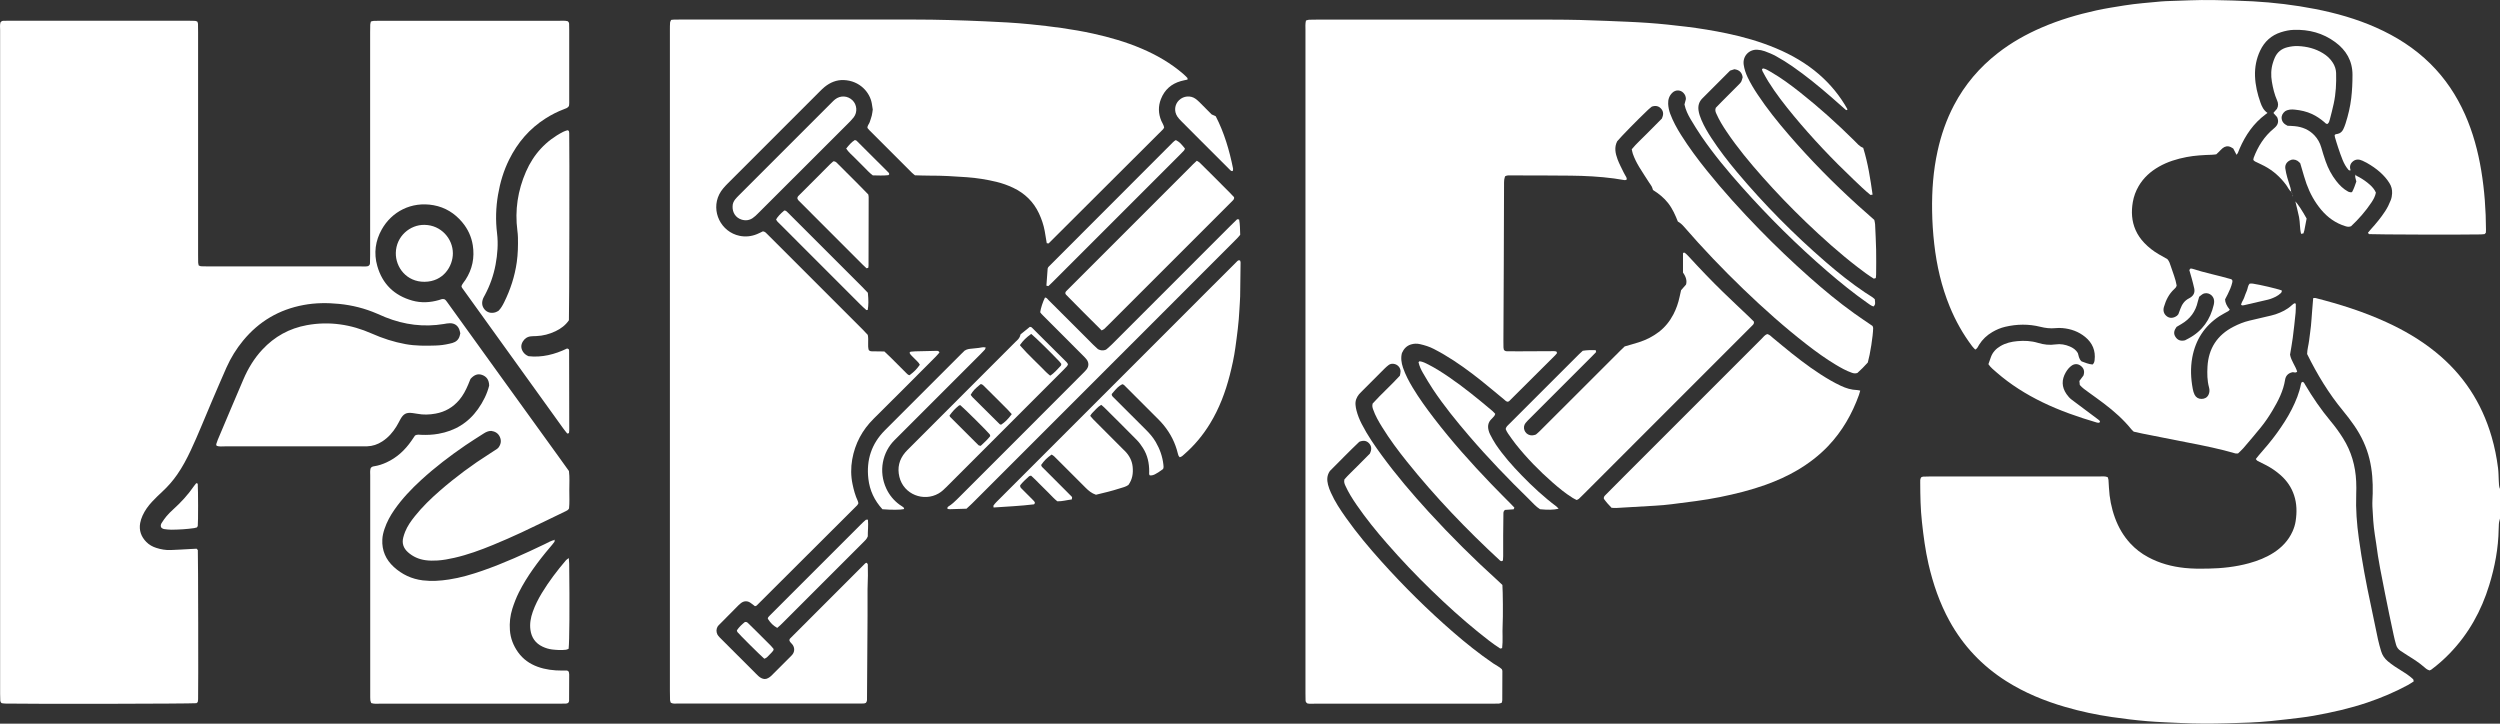
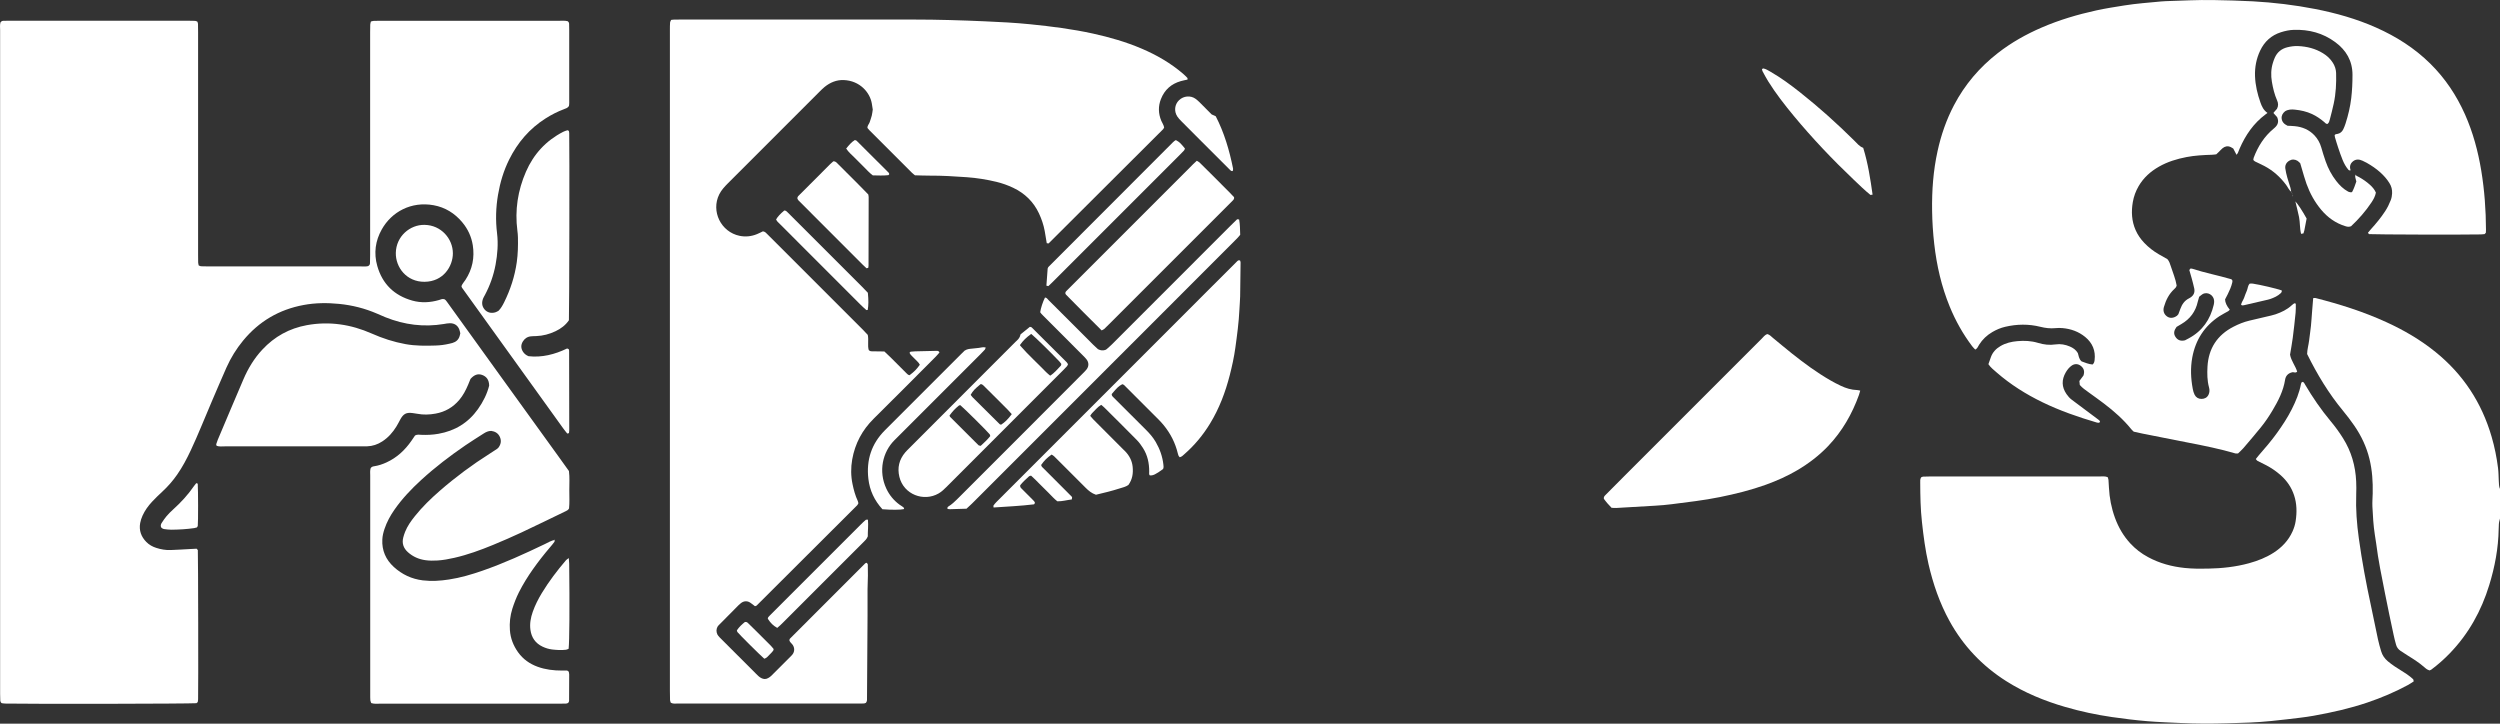
<svg xmlns="http://www.w3.org/2000/svg" id="Layer_2" data-name="Layer 2" viewBox="0 0 750.98 217.38">
  <rect x="0" y="0" width="750.98" height="217.38" fill="#333333" stroke="none" />
  <defs>
    <style> .cls-1 { fill: #fff; } </style>
  </defs>
  <g id="Layer_1-2" data-name="Layer 1">
    <g>
      <path class="cls-1" d="m750.98,155.75c-.23.73-.37,1.47-.36,2.24,0,.31-.03.62-.04.93-.09,5.76-1.15,11.37-2.84,16.86-2.37,7.73-6.2,14.63-11.84,20.47-1.72,1.78-3.57,3.42-5.56,4.9-.12.09-.28.13-.52.24-.2-.08-.5-.17-.75-.32-.26-.16-.5-.37-.73-.57-1.52-1.33-3.2-2.43-4.91-3.48-.79-.48-1.56-1-2.33-1.51-.67-.45-1.13-1.06-1.34-1.83-.27-.97-.53-1.94-.73-2.92-.88-4.16-1.78-8.31-2.59-12.48-.98-5-2.04-9.99-2.66-15.06-.1-.84-.26-1.68-.39-2.52-.45-2.83-.6-5.69-.74-8.54-.06-1.31.06-2.62.09-3.93.08-3.49-.14-6.94-.97-10.35-.89-3.66-2.47-6.99-4.59-10.06-1.05-1.52-2.18-3-3.36-4.43-4.31-5.21-7.77-10.95-10.78-17.04.02-1.38.44-2.72.6-4.09.17-1.46.4-2.91.55-4.37.14-1.38.22-2.77.33-4.16.11-1.37.22-2.75.34-4.17.25-.02.48-.1.68-.04,7.27,1.85,14.41,4.1,21.25,7.23,5.29,2.41,10.29,5.32,14.82,8.99,8.31,6.72,13.89,15.24,16.86,25.49.89,3.05,1.51,6.15,1.91,9.3.17,1.3.16,2.62.23,3.93.05.84.03,1.7.39,2.49v8.82Z" />
      <path class="cls-1" d="m166.6,162.15c-.02.22.04.49-.07.64-.41.56-.86,1.09-1.31,1.62-1.81,2.12-3.53,4.31-5.13,6.58-1.56,2.21-2.99,4.51-4.21,6.93-.8,1.6-1.44,3.25-1.98,4.95-.66,2.09-.89,4.23-.73,6.42.17,2.46,1.04,4.66,2.46,6.65,1.49,2.08,3.48,3.48,5.87,4.35,2.36.86,4.8,1.14,7.3,1.14.54,0,1.08,0,1.59,0,.16.11.28.2.46.33.04.26.13.56.13.86,0,2.63-.01,5.26-.03,7.89,0,.15-.07.3-.13.44-.03.07-.1.11-.2.23-.15.05-.36.16-.57.17-.69.03-1.39.03-2.09.03-17.94,0-35.89,0-53.83,0-.84,0-1.7.12-2.61-.18-.08-.25-.24-.53-.27-.82-.05-.62-.04-1.24-.04-1.85,0-21.89,0-43.78,0-65.67,0-.76-.1-1.54.14-2.24.27-.4.64-.5,1.03-.56,1.31-.2,2.55-.61,3.75-1.17,3.11-1.43,5.51-3.68,7.44-6.45.4-.57.78-1.14,1.11-1.63.69-.37,1.32-.21,1.93-.19,1.71.07,3.39-.01,5.08-.31,4.96-.87,8.95-3.29,11.88-7.41,1.58-2.22,2.77-4.64,3.37-7.07-.03-1.74-.8-2.74-2.16-3.22-1.32-.46-2.42.06-3.45,1.22-.19.46-.44,1.11-.71,1.74-.7,1.64-1.51,3.22-2.68,4.59-1.88,2.2-4.22,3.56-7.08,4.08-1.85.34-3.68.41-5.53.05-.46-.09-.92-.15-1.38-.21-1.91-.25-2.78.21-3.74,1.98-.37.68-.71,1.37-1.12,2.03-1.1,1.8-2.47,3.35-4.26,4.51-1.4.91-2.91,1.42-4.58,1.47-.54.02-1.08.01-1.62.01-13.69,0-27.38,0-41.07,0-.84,0-1.69.13-2.48-.16-.06-.21-.17-.37-.13-.49.13-.44.28-.88.46-1.31,2.56-6.05,5.1-12.11,7.7-18.15,1.41-3.29,3.24-6.33,5.7-8.96,3.65-3.92,8.11-6.38,13.38-7.34,6.76-1.23,13.25-.23,19.48,2.52,3.27,1.45,6.63,2.54,10.15,3.18,2.99.54,6,.52,9.02.42,1.4-.04,2.77-.22,4.13-.54.3-.07.6-.13.9-.22,1.13-.32,1.9-1,2.22-2.15.06-.22.11-.45.18-.76-.1-.37-.16-.84-.34-1.26-.52-1.18-1.48-1.77-2.75-1.77-.61,0-1.23.12-1.84.23-6.03,1-11.86.25-17.52-2.01-.86-.34-1.71-.73-2.56-1.1-3.65-1.58-7.46-2.54-11.41-2.93-3.55-.35-7.1-.33-10.63.33-7.37,1.36-13.43,4.92-18.19,10.7-2.03,2.46-3.69,5.16-4.99,8.06-1.51,3.39-2.95,6.81-4.42,10.22-2.11,4.9-4.05,9.87-6.32,14.7-1.19,2.52-2.48,4.98-4.08,7.27-1.29,1.85-2.75,3.53-4.4,5.06-1.08,1-2.14,2.02-3.14,3.09-1.16,1.25-2.16,2.62-2.87,4.2-.32.71-.56,1.44-.7,2.2-.4,2.23.3,4.12,1.86,5.7.83.84,1.84,1.4,2.96,1.76,1.41.46,2.86.71,4.34.65,2.01-.07,4.02-.2,6.02-.31.61-.03,1.23-.06,1.79-.09.15.18.25.3.35.42.1,1.56.17,41.84.08,44.78,0,.31-.07.61-.11.88-.16.13-.28.23-.39.33-2.2.18-48.8.27-57.3.11-.38,0-.77-.06-1.15-.11-.06,0-.12-.09-.26-.2-.05-.13-.2-.33-.21-.54-.04-.69-.05-1.39-.05-2.09,0-66.44,0-132.88,0-199.32,0-.84-.12-1.69.12-2.38.3-.39.6-.45.91-.46.62-.02,1.24-.02,1.86-.02,17.87,0,35.73,0,53.6,0,.7,0,1.39,0,2.09.04.21.01.42.14.66.22.07.23.2.44.2.66.03.85.03,1.7.03,2.55,0,22.28,0,44.55,0,66.83,0,.77,0,1.55.02,2.32.01.29.11.59.16.88.27.11.48.25.69.26.69.04,1.39.04,2.09.04,15.24,0,30.47,0,45.71,0,.84,0,1.69.09,2.39-.08.43-.25.56-.53.57-.84.03-.85.05-1.7.05-2.55,0-22.28,0-44.55,0-66.83,0-.77,0-1.55.03-2.32.01-.3.12-.59.19-.94.33-.08.61-.19.91-.2.69-.03,1.39-.02,2.09-.02,17.79,0,35.58,0,53.37,0,.92,0,1.85-.1,2.72.11.33.21.45.49.46.81.02.62.03,1.24.03,1.86,0,6.88,0,13.77,0,20.65,0,.77.05,1.54-.09,2.19-.4.59-.93.72-1.43.91-1.96.73-3.82,1.68-5.58,2.8-4.83,3.06-8.4,7.25-10.93,12.34-1.67,3.35-2.72,6.89-3.35,10.57-.66,3.84-.77,7.69-.3,11.55.39,3.18.14,6.33-.44,9.46-.6,3.21-1.68,6.27-3.22,9.15-.18.34-.39.67-.53,1.03-.45,1.16-.39,2.28.44,3.27.81.97,2.09,1.28,3.37.83.29-.1.55-.28.81-.41.75-.73,1.23-1.62,1.68-2.51,1.9-3.83,3.22-7.85,3.82-12.11.35-2.47.4-4.93.35-7.4-.01-.69-.08-1.39-.17-2.08-.79-6.14.12-12.04,2.58-17.69,2.3-5.28,6.01-9.32,11.16-11.97.41-.21.86-.35,1.3-.48.1-.03.26.12.42.2.04.2.11.42.11.65.11,3.3.03,54.53-.09,56.23-.99,1.45-2.39,2.52-4.02,3.29-1.83.87-3.77,1.39-5.81,1.46-.54.02-1.08.02-1.62.08-1.07.12-1.88.68-2.42,1.6-.61,1.03-.56,2.06.1,3.06.35.52.8.94,1.62,1.3,3.97.46,7.89-.51,11.61-2.32.19.08.33.13.47.19.05.15.13.29.13.44.02,7.97.03,15.93.04,23.9,0,.3-.05.61-.08.9-.19.05-.32.08-.52.13-.41-.52-.86-1.05-1.26-1.62-10.12-14.06-20.23-28.12-30.35-42.18-.09-.12-.1-.29-.17-.49.25-.69.79-1.25,1.21-1.89,2.08-3.19,2.78-6.7,2.19-10.42-.41-2.55-1.48-4.87-3.17-6.88-2.27-2.71-5.13-4.48-8.6-5.11-6.75-1.22-12.6,2.01-15.55,7.24-1.96,3.46-2.45,7.18-1.37,10.99,1.53,5.42,5.1,8.9,10.53,10.42,2.67.75,5.36.6,8.02-.17.51-.15,1-.43,1.6-.24.35.15.57.47.79.78,5.33,7.4,10.66,14.81,16,22.21,5.88,8.15,11.76,16.3,17.65,24.45,1,1.38,1.98,2.76,2.99,4.17.25,1.92.1,3.86.11,5.79,0,1.85.1,3.71-.08,5.44-.25.48-.6.65-.95.81-4.46,2.15-8.9,4.33-13.38,6.43-2.8,1.31-5.64,2.54-8.49,3.72-3.79,1.56-7.64,2.97-11.65,3.88-1.66.38-3.33.69-5.03.8-1.24.08-2.47.08-3.7-.1-1.97-.28-3.71-1.06-5.19-2.38-1.32-1.18-1.86-2.64-1.42-4.39.15-.6.34-1.19.57-1.76.7-1.74,1.78-3.25,2.94-4.7,2.23-2.79,4.78-5.26,7.47-7.6,4.73-4.12,9.76-7.85,15.06-11.2.72-.45,1.43-.92,2.14-1.39.13-.08.23-.21.39-.35.72-.94,1-2,.48-3.2-.52-1.2-1.5-1.7-2.62-1.86-.91.01-1.6.36-2.26.78-1.82,1.17-3.66,2.31-5.45,3.53-4.66,3.19-9.15,6.61-13.32,10.43-2.97,2.72-5.74,5.63-8.05,8.95-1.24,1.78-2.28,3.68-2.97,5.75-.35,1.03-.61,2.08-.66,3.17-.17,3.31,1.05,6.07,3.46,8.27,2.46,2.24,5.35,3.61,8.7,4.02,2.64.32,5.25.14,7.86-.26,3.45-.52,6.79-1.51,10.08-2.65,6.44-2.24,12.62-5.06,18.76-8.01.97-.47,1.9-1.04,2.98-1.25l-.04-.07Z" />
-       <path class="cls-1" d="m451.31,175.76c.15,1.86.21,9.65.07,12.03-.13,2.31.13,4.62-.15,6.91-.23.05-.37.08-.57.12-2.31-1.49-4.49-3.22-6.65-4.97-4.87-3.94-9.5-8.16-14-12.52-4.67-4.52-9.13-9.23-13.41-14.13-3.21-3.67-6.27-7.45-9.04-11.47-1.28-1.85-2.47-3.74-3.4-5.79-.26-.57-.51-1.13-.31-1.93,1.12-1.3,2.5-2.55,3.79-3.87,1.29-1.33,2.62-2.63,3.85-3.87.57-1.18.6-2.21-.25-3.12-.78-.83-1.74-.91-2.92-.44-2.98,2.82-5.93,5.88-8.83,8.77-.96,1.38-.9,2.76-.56,4.14.2.82.52,1.62.87,2.39,1.2,2.7,2.83,5.14,4.53,7.54,3.27,4.62,6.89,8.94,10.67,13.14,6.73,7.48,13.86,14.55,21.46,21.15,3.86,3.35,7.84,6.53,12.06,9.42.89.61,1.89,1.05,2.62,1.77.07.22.16.36.16.51,0,2.94-.01,5.87-.03,8.81,0,.22-.09.45-.16.75-.26.08-.54.23-.83.25-.62.04-1.24.03-1.86.03-17.79,0-35.58,0-53.37,0-.84,0-1.69.1-2.34-.08-.46-.31-.52-.61-.53-.92-.02-.7-.03-1.39-.03-2.09,0-66.44,0-132.87,0-199.31,0-.92-.09-1.85.15-2.81.33-.09.62-.22.91-.24.69-.04,1.39-.03,2.09-.03,23.67,0,47.33,0,71,0,5.49,0,10.98.14,16.46.38,4.09.18,8.19.31,12.28.6,3.85.27,7.7.68,11.54,1.15,4.07.5,8.11,1.16,12.13,2,5.08,1.06,10.05,2.49,14.84,4.5,4.66,1.96,9,4.46,12.84,7.78,3.48,3.02,6.35,6.52,8.58,10.53-.16.34-.39.27-.55.13-1.46-1.27-2.89-2.56-4.35-3.83-3.74-3.25-7.57-6.37-11.64-9.2-1.59-1.1-3.22-2.13-4.92-3.06-1.09-.6-2.23-1.07-3.39-1.49-.74-.26-1.49-.41-2.27-.45-2.43-.12-4.43,1.91-4.06,4.5.19,1.31.6,2.55,1.17,3.75.87,1.82,1.9,3.54,3.02,5.21,2.83,4.26,6.02,8.24,9.36,12.1,6.47,7.5,13.42,14.55,20.76,21.2,1.6,1.45,3.24,2.87,4.92,4.36.08.4.22.85.24,1.3.12,2.55.25,5.1.31,7.65.05,2.47.02,4.95,0,7.42,0,.38-.07.76-.1,1.11-.21.06-.35.1-.59.17-1.66-1.01-3.26-2.22-4.85-3.44-5.47-4.2-10.58-8.8-15.55-13.56-4.52-4.34-8.87-8.85-13.02-13.54-3.85-4.34-7.56-8.8-10.8-13.62-1.17-1.73-2.26-3.51-3.1-5.43-.22-.5-.43-1-.16-1.73.53-.54,1.17-1.21,1.82-1.87,1.69-1.7,3.39-3.39,5.08-5.09.81-.82.8-.83,1.18-2.22-.2-1.37-.95-2.21-2.49-2.41-.34.11-.78.25-1.28.41-2.75,2.76-5.53,5.56-8.33,8.34-1.02,1.02-1.35,2.22-1.16,3.6.14,1,.47,1.95.87,2.88.82,1.93,1.88,3.73,3.02,5.47,2.33,3.56,4.93,6.93,7.66,10.19,8.17,9.74,17.08,18.73,26.69,27.04,3.75,3.24,7.61,6.33,11.72,9.09.71.47,1.44.9,2.15,1.38.32.21.6.48.84.68.17,1.57.18,1.57-.38,2.19-.68-.2-1.23-.63-1.79-1.03-4.18-2.93-8.15-6.14-12.02-9.47-9.15-7.88-17.71-16.38-25.74-25.4-4.32-4.85-8.48-9.84-12.15-15.21-1.13-1.66-2.19-3.37-3.22-5.1-.83-1.4-1.53-2.86-1.87-4.48.16-.6.31-1.2.43-1.63-.01-.83-.3-1.37-.73-1.83-.9-.97-2.37-.99-3.32-.08-.97.92-1.34,2.07-1.28,3.36.05,1,.25,1.99.6,2.94.84,2.26,1.99,4.36,3.27,6.39,2.35,3.73,4.98,7.27,7.75,10.71,4.94,6.15,10.25,11.99,15.75,17.64,4.86,4.99,9.89,9.79,15.1,14.41,4.28,3.8,8.69,7.45,13.34,10.79,1.82,1.31,3.69,2.54,5.58,3.84.06.19.19.4.19.62-.04,2.39-.89,7.8-1.61,10.36-.98,1.11-2.07,2.19-3.13,3.14-.67.25-1.2.1-1.71-.08-1.69-.59-3.24-1.47-4.76-2.38-3.06-1.83-5.94-3.92-8.75-6.1-6.67-5.17-12.95-10.78-19.03-16.63-6.24-6.01-12.23-12.27-17.9-18.82-.51-.59-1.08-1.09-1.78-1.48-.77-1.94-1.61-3.85-2.91-5.52-1.25-1.61-2.81-2.86-4.56-3.95-.12-.35-.21-.73-.38-1.06-.22-.41-.52-.77-.77-1.16-1-1.56-2.03-3.11-2.99-4.69-.76-1.26-1.42-2.57-1.91-3.96-.15-.43-.21-.89-.33-1.37,1.4-1.7,3.03-3.13,4.53-4.67,1.51-1.55,3.05-3.07,4.53-4.56.47-1.06.55-2.03-.19-2.9-.73-.85-1.66-1.08-2.84-.68-.33.28-.76.6-1.15.97-3.39,3.23-8.1,8.05-9.25,9.44-.94,1.82-.55,3.64.1,5.4.51,1.37,1.21,2.67,1.85,3.99.23.49.54.94.79,1.42.1.19.11.43.15.62-.27.29-.58.26-.88.21-.99-.15-1.98-.33-2.98-.47-4.3-.57-8.63-.79-12.96-.84-5.95-.07-11.91-.06-17.86-.07-.61,0-1.24-.12-1.89.27-.08.3-.22.66-.26,1.04-.06.54-.05,1.08-.05,1.62-.03,7.89-.05,15.78-.08,23.66-.03,7.73-.07,15.47-.11,23.2,0,.62,0,1.24.02,1.86.01.3.1.59.14.77.31.35.62.4.93.4,1.16.01,2.32.02,3.48.02,3.56-.01,7.11-.04,10.67-.05.23,0,.45.07.67.1.07.15.13.28.21.45-.18.23-.35.49-.57.7-4.6,4.59-9.2,9.17-13.81,13.75-.1.1-.27.14-.42.2-.5-.03-.8-.42-1.15-.71-2.27-1.86-4.51-3.76-6.81-5.6-3.57-2.85-7.25-5.54-11.19-7.86-1-.59-2.02-1.14-3.05-1.68-1.31-.68-2.71-1.12-4.15-1.45-.91-.21-1.83-.2-2.75.09-1.27.4-2.11,1.25-2.7,2.57-.38,1.41-.19,2.91.32,4.41.73,2.14,1.78,4.11,2.94,6.04,1.92,3.18,4.1,6.18,6.36,9.13,5.32,6.94,11.14,13.46,17.2,19.76,1.98,2.06,4.01,4.08,6.02,6.12.32.33.64.67.94.99-.08.18-.14.31-.23.5-.88.06-1.79.12-2.59.18-.46.35-.48.74-.48,1.13-.03,2.17-.06,4.33-.07,6.5-.01,2.09,0,4.18,0,6.26,0,.45-.05.91-.07,1.33-.21.08-.34.14-.48.19-.14-.07-.3-.1-.4-.2-10.01-9.25-19.42-19.07-27.95-29.7-2.66-3.32-5.2-6.73-7.44-10.35-1.06-1.71-2.07-3.45-2.73-5.36-.18-.52-.34-1.03-.14-1.75,2.53-2.81,5.49-5.43,8.18-8.37.07-.43.22-.88.21-1.33-.03-1.12-.89-2.04-2.01-2.22-.56-.09-1.09,0-1.55.33-.43.32-.84.68-1.22,1.06-2.36,2.35-4.7,4.7-7.05,7.06-.22.22-.45.43-.64.67-.76.94-1.18,2-1.06,3.22.05.54.13,1.07.27,1.6.36,1.43.91,2.79,1.58,4.1,1.73,3.39,3.88,6.5,6.12,9.56,4.3,5.87,9.02,11.4,13.92,16.77,6.63,7.26,13.58,14.18,20.88,20.77.46.41.89.85,1.38,1.31Z" />
      <path class="cls-1" d="m349.68,38.33c-.14.24-.19.4-.3.5-11.44,11.42-22.88,22.83-34.39,34.3-.11-.01-.32-.04-.55-.07-.21-1.26-.4-2.48-.62-3.69-.34-1.84-.94-3.59-1.73-5.28-1.64-3.5-4.27-6.03-7.74-7.68-1.61-.76-3.28-1.36-5.02-1.78-2.94-.71-5.92-1.18-8.93-1.4-3.7-.26-7.41-.49-11.12-.47-1.47,0-2.93-.06-4.43-.1-.3-.25-.62-.47-.89-.74-4.27-4.26-8.54-8.53-12.8-12.8-.22-.22-.4-.46-.58-.67-.07-.73.47-1.16.66-1.73.21-.66.46-1.31.63-1.98.15-.6.2-1.22.3-1.84-.1-.61-.18-1.22-.29-1.83-.58-3.35-3.63-6.83-8.41-7.02-2.16-.09-4.09.71-5.77,2.07-.48.39-.92.83-1.36,1.26-9.24,9.24-18.48,18.48-27.72,27.72-.98.99-1.92,2-2.56,3.27-2.56,5.12.54,11.32,6.1,12.47,1.8.37,3.54.18,5.23-.51.64-.26,1.25-.58,1.79-.84.7.1,1.02.57,1.4.94,1.98,1.96,3.94,3.94,5.91,5.9,7.6,7.6,15.2,15.2,22.8,22.81.49.49.95,1.01,1.38,1.46.33,1.6-.12,3.17.29,4.55.34.35.65.38.96.38,1.23.02,2.47.04,3.74.05.63.59,1.25,1.16,1.85,1.76,1.59,1.58,3.17,3.17,4.76,4.76.27.27.53.56.95.61,1.48-1.13,2.08-1.74,3.09-3.14-.36-.76-1.08-1.25-1.63-1.88-.5-.57-1.15-1-1.48-1.7.15-.16.24-.34.35-.35.46-.06.92-.09,1.38-.1,2.16-.06,4.33-.1,6.49-.15.32,0,.61.08.79.49-.38.43-.76.9-1.19,1.33-6.17,6.18-12.32,12.39-18.54,18.53-3.48,3.43-5.65,7.52-6.49,12.3-.43,2.45-.41,4.93.1,7.38.36,1.74.82,3.46,1.58,5.08.1.2.12.44.18.68-.12.2-.2.43-.35.59-10.07,10.05-20.14,20.1-30.22,30.14-.1.1-.28.11-.5.19-.45-.34-.91-.74-1.42-1.07-.91-.6-1.94-.53-2.8.15-.24.19-.48.39-.7.61-2.02,2.03-4.03,4.06-6.04,6.09-.11.11-.18.25-.28.37-.38.73-.44,1.47-.05,2.33.33.59.91,1.11,1.45,1.65,3.39,3.39,6.78,6.78,10.17,10.17.49.49.97,1,1.61,1.31.68.33,1.34.36,2-.01.33-.19.67-.4.94-.67,2.03-2.01,4.05-4.05,6.07-6.07.11-.11.21-.23.31-.35.66-.85.69-1.91.13-2.82-.32-.52-.93-.84-1.05-1.49.05-.15.06-.34.15-.43,7.54-7.55,15.08-15.1,22.63-22.64.1-.1.28-.11.47-.18.1.18.3.36.31.55.04,1.08.04,2.16.03,3.25-.02,1.39-.1,2.78-.11,4.17-.02,2.63,0,5.26,0,7.89-.05,8.2-.1,16.39-.16,24.59,0,.53.1,1.08-.32,1.62-.15.05-.36.17-.57.19-.38.04-.77.03-1.16.03-18.33,0-36.66,0-54.99,0-.61,0-1.24.11-1.9-.25-.07-.22-.21-.51-.23-.8-.04-.93-.04-1.86-.04-2.78,0-60.25,0-120.5,0-180.75,0-5.96,0-11.91,0-17.87,0-.7,0-1.39.05-2.09.02-.28.21-.55.32-.82.38-.04.68-.1.99-.1.77-.02,1.55-.01,2.32-.01,23.2,0,46.41,0,69.61,0,7.12,0,14.23.22,21.33.53,4.56.2,9.12.43,13.66.89,6.31.64,12.6,1.43,18.8,2.79,4.99,1.1,9.89,2.5,14.6,4.51,4.51,1.92,8.71,4.34,12.45,7.54.47.4.9.84,1.33,1.29.07.08.02.27.04.48-.66.15-1.35.27-2.01.46-2.87.81-4.89,2.6-5.98,5.37-.86,2.18-.8,4.38.1,6.55.26.64.71,1.19.86,2.02Z" />
      <path class="cls-1" d="m706.08,51.12c-.23.12-.46.08-.62-.1-.77-.88-1.32-1.91-1.76-2.98-.5-1.21-.92-2.46-1.34-3.71-.35-1.02-.65-2.06-.96-3.1-.06-.22-.07-.45-.1-.64.23-.32.56-.31.85-.36.83-.15,1.39-.66,1.75-1.39.27-.55.49-1.14.68-1.72.81-2.51,1.41-5.07,1.72-7.68.27-2.3.37-4.62.37-6.95,0-4.21-1.89-7.42-5.2-9.85-3.69-2.72-7.89-3.82-12.44-3.67-1.32.04-2.61.32-3.87.72-2.88.92-4.94,2.8-6.23,5.53-1.15,2.43-1.63,4.99-1.54,7.66.1,2.73.72,5.35,1.63,7.92.42,1.18.92,2.3,2.11,3.12-.27.2-.45.34-.63.48-3.57,2.67-5.98,6.21-7.74,10.25-.19.42-.33.87-.52,1.29-.09.19-.25.34-.41.56-.34-.66-.66-1.27-.97-1.87-.31-.18-.56-.36-.84-.48-.87-.38-1.67-.2-2.38.38-.41.34-.77.76-1.16,1.14-.22.22-.45.42-.73.69-.41.04-.86.12-1.32.13-2.55.08-5.1.21-7.61.69-2.9.56-5.7,1.41-8.28,2.88-2.53,1.44-4.64,3.32-6.12,5.87-.87,1.49-1.45,3.1-1.74,4.77-.49,2.86-.36,5.7.84,8.42.63,1.43,1.51,2.69,2.58,3.82,1.29,1.36,2.75,2.49,4.36,3.43.87.51,1.75.99,2.6,1.47.56.62.79,1.37,1.02,2.1.64,1.98,1.46,3.9,1.77,5.83-.14.56-.44.81-.72,1.07-1.6,1.46-2.5,3.31-3.1,5.35-.35,1.18,0,2.2.93,2.87.86.62,1.98.54,3-.22.12-.09.21-.23.4-.45.17-.45.39-1.02.6-1.6.49-1.35,1.24-2.48,2.57-3.15.14-.07.27-.15.4-.23,1.04-.65,1.45-1.59,1.2-2.77-.21-.98-.47-1.95-.73-2.92-.24-.89-.51-1.78-.75-2.61.14-.19.23-.31.31-.42.15,0,.32-.04.46,0,3.9,1.27,7.93,2.04,11.86,3.19.06.02.11.11.23.24.15.19.1.5.03.8-.29,1.21-.79,2.34-1.34,3.45-.27.55-.57,1.1-.81,1.56q.04,1.44,1.42,3.1c-.16.15-.29.35-.48.45-.87.51-1.78.94-2.62,1.49-4.5,2.96-7.19,7.11-8.17,12.41-.58,3.17-.44,6.31.15,9.45.11.6.28,1.22.56,1.76.42.81,1.15,1.25,2.08,1.24.91-.01,1.66-.39,2.08-1.23.17-.33.27-.73.29-1.1.03-.38-.03-.78-.13-1.14-.56-2.05-.57-4.14-.46-6.22.31-5.48,2.94-9.5,7.82-12,1.51-.78,3.09-1.42,4.76-1.82,1.73-.41,3.46-.81,5.19-1.22.9-.22,1.82-.39,2.69-.69,1.76-.61,3.44-1.4,4.83-2.69.22-.21.48-.39.73-.57.05-.04.14-.03.21-.04.19,0,.31.1.3.28-.01.85.03,1.7-.06,2.54-.25,2.54-.53,5.07-.86,7.6-.22,1.68-.54,3.35-.81,5.01.34,1.88,1.62,3.35,2.14,5.09-.51.56-1.08.02-1.57.22-1.17.3-1.88,1.05-2.06,2.24-.53,3.36-2.05,6.3-3.76,9.17-1.07,1.8-2.23,3.53-3.55,5.15-1.71,2.1-3.46,4.16-5.22,6.21-.5.58-1.09,1.08-1.6,1.59-.32,0-.56.05-.77,0-4.61-1.35-9.3-2.3-14-3.21-4.63-.9-9.25-1.82-13.87-2.74-.91-.18-1.81-.4-2.69-.59-.26-.25-.5-.45-.69-.68-2.4-2.97-5.23-5.47-8.26-7.77-1.54-1.17-3.12-2.28-4.68-3.42-.87-.64-1.78-1.23-2.58-2.16-.03-.34-.08-.79-.12-1.2.46-.62.88-1.17,1.22-1.63.44-1.3.11-2.24-.88-2.97-.8-.59-1.79-.6-2.6-.05-.79.53-1.36,1.26-1.83,2.06-1.29,2.22-1.25,4.4.22,6.53.44.64.94,1.22,1.57,1.69,1.11.84,2.22,1.67,3.34,2.5,1.55,1.16,3.1,2.31,4.64,3.47.24.18.51.36.51.73-.11.08-.21.21-.33.22-.23.01-.47-.01-.69-.08-5.57-1.64-11.04-3.54-16.27-6.08-4.96-2.41-9.6-5.32-13.76-8.95-.87-.76-1.79-1.47-2.47-2.48.26-.73.5-1.46.77-2.18.53-1.44,1.53-2.48,2.84-3.25,1.57-.93,3.29-1.33,5.08-1.49,2.09-.19,4.18-.1,6.21.52,1.73.53,3.47.73,5.27.46,1.49-.22,2.92.04,4.3.63.95.41,1.77.94,2.39,1.96.27.72.25,1.72,1.13,2.51,1,.35,2.12.85,3.3.94.46-.38.55-.85.61-1.3.35-2.85-.64-5.18-2.83-6.98-1.97-1.61-4.28-2.44-6.81-2.66-.69-.06-1.4-.06-2.08.01-1.56.16-3.06-.02-4.58-.4-3.51-.88-7.04-.82-10.56,0-1.37.32-2.65.87-3.85,1.57-1.63.95-2.97,2.21-3.98,3.82-.32.5-.49,1.14-1.17,1.45-.31-.34-.65-.65-.93-1.02-2.76-3.66-4.98-7.63-6.72-11.87-2.48-6.05-3.93-12.36-4.66-18.85-.38-3.31-.59-6.63-.64-9.95-.09-6.04.34-12.06,1.65-17.98,1.05-4.78,2.63-9.36,4.91-13.71,3.25-6.2,7.67-11.39,13.18-15.68,4.05-3.16,8.48-5.65,13.19-7.68,5.27-2.28,10.75-3.9,16.35-5.13,2.79-.62,5.62-1.04,8.44-1.5,3.67-.59,7.37-.84,11.06-1.2.46-.05.93-.08,1.39-.09,4.79-.14,9.58-.42,14.37-.33,3.94.08,7.89.16,11.82.38,6.26.35,12.48,1.09,18.63,2.29,6.31,1.23,12.48,2.97,18.38,5.59,6.06,2.69,11.57,6.19,16.31,10.87,4.46,4.41,7.86,9.52,10.4,15.23,2.4,5.41,3.92,11.06,4.88,16.88.97,5.89,1.4,11.82,1.42,17.78,0,.31-.03.62-.04.89-.13.14-.24.25-.38.4-.34.03-.72.08-1.11.09-5.82.12-31.55.04-33.63-.09-.08-.12-.17-.23-.3-.41.28-.34.56-.7.87-1.03,1.56-1.72,3.04-3.5,4.31-5.45.68-1.04,1.22-2.15,1.67-3.3.26-.66.37-1.34.41-2.04.06-1.12-.2-2.13-.8-3.09-.74-1.2-1.66-2.23-2.69-3.17-1.26-1.15-2.68-2.1-4.16-2.94-.4-.23-.83-.42-1.25-.62-.98-.45-1.95-.53-2.84.18-.88.71-1.1,1.64-.72,2.7l-.06-.05Zm-45.47,38.03c-.17.6-.32,1.04-.42,1.49-.65,2.96-2.31,5.18-4.92,6.7-.53.31-1.05.63-1.45.86-.74,1.02-.98,1.95-.36,2.94.65,1.05,1.59,1.4,2.89,1.09.32-.17.73-.38,1.14-.6,4.07-2.19,6.46-5.63,7.5-10.07.09-.37.13-.77.12-1.15-.06-1.77-2.03-2.93-3.51-2.03-.32.2-.61.47-.99.77Z" />
      <path class="cls-1" d="m633.14,143.35c.07.25.21.53.23.82.07.77.1,1.54.14,2.32.16,3.11.74,6.13,1.81,9.06,1.05,2.87,2.54,5.45,4.62,7.7,1.54,1.66,3.31,3.02,5.3,4.09,3.45,1.87,7.16,2.87,11.04,3.27,2.31.24,4.63.25,6.95.2,4.19-.08,8.33-.51,12.39-1.63,2.62-.72,5.13-1.71,7.42-3.19,2.45-1.59,4.39-3.64,5.61-6.33.45-1,.78-2.03.94-3.1.41-2.63.38-5.26-.47-7.8-.77-2.32-2.11-4.29-3.93-5.93-1.39-1.24-2.91-2.29-4.57-3.14-.83-.42-1.67-.81-2.49-1.25-.19-.1-.31-.32-.51-.55.3-.38.57-.74.87-1.08,1.93-2.21,3.85-4.44,5.56-6.83,1.62-2.26,3.15-4.59,4.4-7.08,1.22-2.43,2.26-4.92,2.76-7.6.03-.15.11-.29.16-.43.13-.05.26-.11.39-.17.36.19.52.56.71.89,2.24,3.8,4.73,7.43,7.56,10.83,1.39,1.66,2.67,3.4,3.82,5.25,2.49,3.97,3.72,8.3,3.93,12.94.06,1.31.06,2.63.01,3.94-.16,4.42.18,8.8.79,13.18.93,6.74,2.17,13.43,3.61,20.08.73,3.4,1.4,6.81,2.13,10.21.26,1.21.6,2.4.95,3.58.35,1.22,1.06,2.24,2.03,3.05.65.54,1.33,1.06,2.04,1.53,1.22.81,2.49,1.56,3.71,2.38.64.43,1.23.93,1.81,1.44.14.12.12.41.2.69-.61.38-1.17.79-1.78,1.11-3.89,2.1-7.93,3.81-12.12,5.23-5.29,1.79-10.71,3-16.19,3.98-2.66.48-5.36.74-8.04,1.07-1.53.19-3.07.34-4.61.5-4.46.47-8.95.57-13.43.7-4.56.13-9.12.14-13.68-.09-3.4-.17-6.8-.26-10.19-.55-3.55-.3-7.07-.73-10.59-1.24-4.75-.69-9.43-1.69-14.04-3.03-6.27-1.82-12.25-4.28-17.78-7.79-7.19-4.57-12.87-10.55-16.99-18.03-2.97-5.4-4.94-11.15-6.32-17.13-.95-4.15-1.5-8.36-1.96-12.59-.44-3.93-.5-7.87-.52-11.81,0-.53-.08-1.08.28-1.63.15-.06.36-.2.57-.21.69-.04,1.39-.05,2.09-.05,16.94,0,33.87,0,50.81,0,.84,0,1.7-.15,2.6.22Z" />
      <path class="cls-1" d="m558.79,117.37c-.15.53-.24.91-.37,1.26-2.07,5.73-5.03,10.92-9.26,15.36-2.74,2.87-5.86,5.25-9.27,7.26-3,1.77-6.18,3.18-9.45,4.36-4.51,1.62-9.15,2.77-13.85,3.72-4.78.97-9.61,1.51-14.43,2.13-1.61.21-3.23.34-4.85.44-3.93.25-7.86.47-11.8.69-.45.03-.91-.03-1.42-.06-.43-.46-.86-.89-1.26-1.36-.4-.46-.76-.96-1.05-1.34-.08-.6.23-.86.49-1.13,1.85-1.87,3.7-3.73,5.56-5.59,13.76-13.77,27.52-27.53,41.29-41.29.54-.54.99-1.19,1.73-1.47.75.16,1.2.73,1.73,1.16,1.92,1.56,3.79,3.17,5.73,4.7,3.63,2.88,7.36,5.64,11.38,7.96,1.07.62,2.16,1.2,3.28,1.72,1.54.73,3.16,1.23,4.89,1.28.22,0,.45.08.93.16Z" />
-       <path class="cls-1" d="m504.97,87.19c.62-.71,1.08-1.23,1.5-1.71q.49-1.63-.91-3.6c0-1.91,0-3.84,0-5.77,0-.06.08-.11.13-.19.13,0,.32-.06.41.01.35.29.7.6,1.01.94,3.4,3.7,6.86,7.34,10.46,10.84,2.55,2.47,5.15,4.9,7.72,7.35.55.53,1.1,1.07,1.56,1.53.13.58-.15.86-.42,1.13-2.62,2.62-5.25,5.25-7.87,7.87-14.26,14.26-28.52,28.53-42.78,42.79-.49.49-.98.99-1.49,1.46-.16.15-.4.22-.66.36-.39-.2-.81-.39-1.2-.63-2.17-1.35-4.14-2.97-6.06-4.65-4.02-3.52-7.74-7.33-11.07-11.52-.82-1.03-1.55-2.12-2.31-3.19-.31-.44-.54-.93-.7-1.35.17-.76.7-1.12,1.13-1.55,2.34-2.36,4.7-4.7,7.05-7.05,4.65-4.64,9.29-9.29,13.94-13.93.33-.33.68-.62,1.04-.96,1.3-.22,2.6-.22,3.88-.2.05.22.08.35.14.58-.34.35-.71.74-1.09,1.12-6.23,6.23-12.46,12.46-18.69,18.69-.49.49-1,.98-1.43,1.52-1.03,1.3-.27,3.29,1.36,3.64.55.12,1.07.06,1.76-.19.28-.25.7-.58,1.08-.96,8.15-8.14,16.29-16.28,24.44-24.41.38-.38.78-.75,1.15-1.1,1.45-.42,2.86-.8,4.26-1.25,2.15-.69,4.14-1.69,5.95-3.06,1.89-1.43,3.32-3.22,4.41-5.3.86-1.65,1.47-3.4,1.86-5.23.14-.68.3-1.35.46-2.04Z" />
      <path class="cls-1" d="m354.37,137.34c-.38-.36-.47-.74-.56-1.12-.75-3.13-2.17-5.94-4.2-8.44-.49-.6-1.01-1.18-1.55-1.72-3.27-3.29-6.56-6.57-9.84-9.84-.32-.32-.6-.71-1.09-.81-1.14.63-1.52.99-3.17,2.95-.06.44.22.72.49.98,3.23,3.22,6.45,6.45,9.68,9.66,1.16,1.15,2.23,2.36,3.05,3.78,1.22,2.1,2.02,4.34,2.29,6.76.05.45.13.92-.1,1.36-2.21,1.62-3.07,2.03-4.01,1.89-.26-.34-.15-.74-.15-1.11.02-2.53-.49-4.93-1.86-7.08-.54-.84-1.13-1.68-1.83-2.39-3.25-3.31-6.55-6.57-9.84-9.84-.27-.27-.58-.49-.9-.76-1.12.68-1.87,1.68-2.75,2.53-.21.2-.34.49-.54.79.34.39.62.75.94,1.07,3,3.01,6.01,6.02,9.01,9.03.16.16.34.32.5.48,1.28,1.31,2.11,2.85,2.3,4.7.2,1.98-.08,3.85-1.29,5.48-.81.57-1.74.75-2.61,1.03-2.35.77-4.76,1.33-7.12,1.9-1.28-.42-2.22-1.21-3.1-2.09-2.51-2.52-5.03-5.03-7.54-7.54-.66-.66-1.3-1.32-1.97-1.96-.21-.2-.49-.33-.72-.48-1.37.97-2.2,1.79-3.13,3.11.04.51.45.78.77,1.1,2.29,2.3,4.59,4.6,6.88,6.89.55.55,1.08,1.1,1.64,1.66-.02.23-.05.45-.08.72-1.47.17-2.88.6-4.36.56-1-.79-1.81-1.72-2.69-2.6-.88-.87-1.76-1.74-2.63-2.61-.87-.87-1.71-1.76-2.57-2.5-.31.1-.49.1-.59.19-.97.88-1.93,1.76-2.67,2.69-.07.5.14.74.35.95,1.14,1.16,2.29,2.3,3.44,3.45.27.27.57.52.64.94-.08.12-.16.24-.27.4-4.02.49-8.09.67-12.16.95-.02-.33-.09-.52-.02-.61.27-.37.57-.73.89-1.05,8.63-8.64,17.27-17.28,25.91-25.91,12.85-12.85,25.69-25.7,38.53-38.54,2.57-2.57,5.14-5.14,7.71-7.7.26-.26.51-.61,1.03-.38.05.18.16.39.15.59-.03,3.4-.06,6.8-.13,10.2-.03,1.31-.16,2.62-.22,3.94-.18,3.87-.7,7.7-1.23,11.53-.38,2.76-.98,5.48-1.67,8.18-1.31,5.11-3.16,10.02-5.93,14.55-2.11,3.46-4.67,6.54-7.72,9.2-.4.35-.76.78-1.44.92Z" />
      <path class="cls-1" d="m330.93,99.26c-3.66-3.67-7.25-7.18-10.74-10.78-.1-.1-.12-.27-.18-.42.02-.43.35-.67.61-.93,3.11-3.12,6.23-6.23,9.34-9.34,9.12-9.12,18.24-18.25,27.36-27.37.71-.71,1.39-1.44,2.19-2.13.32.2.61.32.82.52,1.11,1.08,2.2,2.17,3.29,3.26,1.91,1.91,3.83,3.82,5.73,5.74.49.49.95,1,1.36,1.43.09.57-.23.82-.49,1.09-2.01,2.03-4.03,4.05-6.06,6.07-10.33,10.32-20.65,20.65-30.98,30.97-.49.49-.98.99-1.49,1.46-.16.15-.39.22-.77.43Z" />
      <path class="cls-1" d="m688.36,57.71c-.77-.57-1.1-1.47-1.65-2.2-1.74-2.33-3.85-4.22-6.41-5.59-.95-.51-1.95-.94-2.91-1.42-.19-.1-.33-.28-.51-.44.04-.25.04-.49.12-.7,1.28-3.38,3.15-6.36,5.96-8.69.12-.1.23-.2.35-.31.98-.86,1.31-1.88.71-3.19-.31-.34-.67-.74-1.03-1.14,0-.06-.05-.15-.02-.19.35-.41.71-.81,1.02-1.15.46-.89.4-1.71.03-2.53-.79-1.78-1.23-3.66-1.56-5.57-.33-1.93-.28-3.85.31-5.74.16-.51.34-1.03.56-1.52.74-1.67,2.02-2.7,3.78-3.13,1.06-.26,2.12-.41,3.21-.36,2.67.12,5.19.74,7.49,2.16,1.2.74,2.22,1.66,2.97,2.87.59.94.93,1.95.97,3.05.09,3.1-.06,6.18-.72,9.22-.35,1.58-.74,3.16-1.16,4.72-.13.5-.24,1.05-.72,1.38-.45.03-.67-.33-.96-.57-1.12-.95-2.32-1.78-3.67-2.41-1.64-.76-3.37-1.14-5.14-1.32-1-.11-2.02-.09-2.96.49-.67.54-1.12,1.24-1.03,2.17.11,1.02.72,1.67,1.78,2.18.6.03,1.37.04,2.14.12,2.31.22,4.34,1.07,5.95,2.78.97,1.03,1.63,2.24,2.03,3.6.41,1.41.83,2.82,1.32,4.2.75,2.12,1.79,4.11,3.18,5.89,1,1.29,2.15,2.43,3.61,3.21.25.14.58.15.87.2.06.01.14-.06.3-.13.52-.95.89-2.04,1.26-3.14-.12-.46-.26-.9-.34-1.35-.04-.21.05-.44.09-.67l-.07-.05c.28.4.73.54,1.13.76,1.15.64,2.23,1.38,3.21,2.26.75.67,1.42,1.4,1.85,2.4-.19,1.07-.71,2.01-1.3,2.91-1.79,2.71-3.94,5.12-6.16,7.2-.75.28-1.28.11-1.79-.05-2.88-.9-5.23-2.59-7.16-4.88-1.96-2.33-3.4-4.96-4.43-7.8-.55-1.52-.96-3.09-1.43-4.64-.16-.51-.31-1.03-.46-1.56-.29-.26-.54-.58-.87-.76-.79-.45-1.63-.48-2.42,0-.87.52-1.32,1.33-1.19,2.33.12.91.35,1.81.59,2.71.28,1.04.65,2.06.95,3.09.13.44.17.9.24,1.35l.05-.06Z" />
      <path class="cls-1" d="m306.57,100.44c.94-.76,1.89-1.53,2.79-2.26.18.03.26.04.33.06.07.02.16.05.21.1,3.51,3.49,7.02,6.98,10.52,10.47.16.16.25.38.4.6-.1.21-.16.44-.3.6-.41.46-.85.9-1.29,1.34-11.65,11.65-23.3,23.3-34.94,34.95-.71.71-1.43,1.4-2.32,1.92-4.47,2.59-10.51.34-11.8-4.96-.67-2.75-.07-5.21,1.75-7.36.35-.41.74-.79,1.12-1.17,10.66-10.67,21.31-21.34,31.97-32,.16-.16.33-.32.51-.48.53-.48.89-1.05,1.04-1.79Zm3.19-.13c-1.5,1.08-2.45,2.03-3.35,3.3.02.08,0,.17.05.22,2.43,2.8,5.19,5.27,7.76,7.93.37.38.8.71,1.24,1.09,1.31-.81,2.2-1.99,3.22-3.02.09-.09.08-.28.13-.51-.15-.19-.32-.45-.52-.67-2.94-3.09-7.15-7.21-8.52-8.34Zm-5.85,24.08c-.45-.5-.8-.91-1.17-1.29-1.03-1.04-2.07-2.07-3.1-3.11-1.42-1.41-2.85-2.82-4.26-4.23-.23-.23-.48-.38-.81-.37-1.82,1.5-2.21,1.91-2.99,3.2.16.22.32.49.53.7,2.73,2.72,5.46,5.43,8.2,8.14.09.09.28.09.42.14,1.16-.76,2.01-1.59,3.2-3.17Zm-15.43-2.68c-.15.04-.33.03-.44.12-1.13.91-1.96,1.8-2.82,3,.06.14.09.3.19.4,2.83,2.84,5.66,5.67,8.5,8.49.14.14.41.13.68.21,1.02-.94,2.04-1.87,2.87-2.93-.06-.21-.05-.39-.14-.5-.73-.94-7.59-7.74-8.84-8.78Z" />
      <path class="cls-1" d="m290.34,152.81c-1.79.06-3.41.11-5.03.15-.23,0-.45-.06-.68-.09,0-.16-.06-.32-.01-.44.06-.13.19-.24.32-.32,1-.61,1.84-1.41,2.66-2.23,6.56-6.56,13.12-13.12,19.68-19.68,6.01-6.01,12.02-12.03,18.02-18.05.38-.38.77-.76,1.1-1.18.72-.92.72-2.06,0-3-.32-.43-.72-.81-1.1-1.19-3.98-4-7.97-7.99-11.96-11.98-.33-.33-.66-.65-.87-1,.15-1.19.8-3.16,1.43-4.41.54-.02.76.45,1.07.75,2.37,2.34,4.71,4.69,7.06,7.05,2.13,2.13,4.26,4.27,6.39,6.4.49.49,1.02.95,1.4,1.3.81.43,1.48.45,2.17.24.14-.07.3-.12.41-.22.52-.46,1.06-.91,1.55-1.4,11.97-11.97,23.94-23.94,35.91-35.92.6-.6,1.21-1.18,1.77-1.73.24.03.39.05.6.07.28,1.5.26,3.03.32,4.6-.31.36-.59.73-.91,1.05-5.62,5.64-11.25,11.27-16.88,16.9-12.19,12.19-24.38,24.39-36.57,36.58-8.74,8.75-17.49,17.5-26.24,26.24-.49.49-1.01.94-1.61,1.5Z" />
-       <path class="cls-1" d="m220.07,62.01c-.02-.77.27-1.48.76-2.11.33-.42.72-.81,1.1-1.19,9.29-9.3,18.59-18.59,27.88-27.88.33-.33.65-.67,1.01-.95,1.6-1.28,3.8-1.18,5.28.27,1.3,1.28,1.56,3.52.34,5.1-.56.73-1.24,1.38-1.89,2.04-2.95,2.96-5.9,5.9-8.86,8.85-6.01,6.01-12.03,12.02-18.05,18.03-.49.49-1,.98-1.57,1.36-1.02.68-2.16.8-3.33.43-1.71-.55-2.73-2.05-2.68-3.94Z" />
      <path class="cls-1" d="m260.83,58.42c.04.31.11.54.11.77,0,6.87-.02,13.73-.04,20.6,0,.23-.06.45-.09.67-.16.04-.3.07-.51.13-.41-.39-.87-.8-1.3-1.23-6.38-6.38-12.76-12.77-19.13-19.15-.11-.11-.18-.25-.26-.38-.04-.06-.05-.14-.08-.22-.04-.53.36-.82.68-1.13,2.23-2.24,4.47-4.47,6.71-6.71.82-.82,1.63-1.65,2.45-2.46.33-.32.68-.61.96-.86.64-.03.94.35,1.26.67,2.13,2.12,4.26,4.25,6.38,6.38.98.98,1.94,1.98,2.87,2.93Z" />
-       <path class="cls-1" d="m468.17,152.83c-1.63.34-3.13.37-5.55.14-1.24-.77-2.19-1.9-3.23-2.92-6.3-6.15-12.41-12.48-18.14-19.17-3.82-4.46-7.52-9.01-10.78-13.9-1.07-1.6-2.04-3.27-3.02-4.94-.58-.99-1.08-2.04-1.34-3.25.12-.11.22-.2.31-.28,1.01.14,1.83.57,2.65.99,2.13,1.09,4.15,2.38,6.13,3.73,4.59,3.14,8.89,6.66,13.14,10.25.29.25.54.55.82.84-.1.24-.15.47-.28.63-.29.36-.62.69-.94,1.02-.9.91-1.09,2.01-.8,3.21.11.45.25.9.47,1.3.54,1.02,1.07,2.06,1.71,3.01,2.25,3.34,4.91,6.34,7.71,9.23,3.28,3.39,6.73,6.59,10.51,9.42.18.13.31.32.64.67Z" />
      <path class="cls-1" d="m559.7,44.43c1.46,4.74,2.15,9.38,2.81,14.04-.3.04-.44.06-.64.09-1.77-1.43-3.42-3.06-5.1-4.65-6.33-6.02-12.34-12.35-17.92-19.08-2.76-3.33-5.42-6.75-7.71-10.42-.61-.98-1.15-2.01-1.7-3.03-.1-.19-.1-.43-.15-.64.17-.07.31-.2.42-.18.77.15,1.42.58,2.09.96,3.16,1.81,6.08,3.97,8.93,6.22,5.7,4.51,11.1,9.37,16.26,14.48.82.81,1.53,1.76,2.71,2.19Z" />
      <path class="cls-1" d="m265.07,152.97c-2.41-2.64-3.82-5.65-4.22-9.14-.65-5.64.93-10.53,4.97-14.58,1.75-1.75,3.49-3.49,5.24-5.24,5.9-5.9,11.79-11.8,17.69-17.69.38-.38.77-.76,1-.98.79-.52,1.49-.54,2.18-.61.69-.07,1.38-.15,2.07-.22.68-.07,1.35-.35,2.1-.12-.09.22-.12.46-.25.62-.41.46-.85.9-1.28,1.34-8.19,8.19-16.38,16.38-24.57,24.57-.44.44-.87.88-1.31,1.31-3.55,3.54-4.9,9.31-2.43,14.58.9,1.91,2.22,3.52,3.94,4.78.48.35,1.04.61,1.39,1.04-.06.18-.07.3-.11.31-.9.23-3.85.25-6.43.03Z" />
      <path class="cls-1" d="m314.92,85.95c-.23-.06-.37-.09-.59-.14.13-1.75.26-3.52.38-5.15.08-.2.1-.28.14-.34.04-.07.09-.13.14-.18,12.45-12.47,24.9-24.93,37.35-37.4.22-.22.47-.4.71-.58.05-.04.15-.03.22-.05,1.07.6,1.24.75,2.68,2.5-.08.18-.12.43-.26.58-.41.46-.85.9-1.29,1.33-12.79,12.79-25.57,25.57-38.36,38.36-.38.38-.78.74-1.13,1.07Z" />
      <path class="cls-1" d="m127.52,67.55c5,.06,8.53,4.19,8.52,8.56,0,3.82-2.81,8.5-8.52,8.54-5.39.04-8.69-4.33-8.62-8.66.08-5.03,4.29-8.53,8.62-8.44Z" />
      <path class="cls-1" d="m170.86,167.64c.06.77.11,1.22.12,1.68.15,12.77.08,23.53-.17,25.57-.24.09-.5.26-.79.29-1.39.16-2.78.08-4.16-.08-1-.12-1.96-.41-2.88-.85-2.13-1.01-3.32-2.71-3.64-5.02-.26-1.88.08-3.69.7-5.46.7-1.98,1.64-3.83,2.72-5.62,2.13-3.51,4.61-6.76,7.27-9.88.14-.16.35-.27.83-.63Z" />
      <path class="cls-1" d="m233.46,188.61c-1.24-.73-1.88-1.34-2.81-2.72-.02-.43.28-.69.55-.95,2.01-2.02,4.03-4.05,6.05-6.06,7.09-7.09,14.19-14.18,21.28-21.27.49-.49.99-.98,1.52-1.43.13-.11.4-.05.67-.07.17,1.76-.07,3.45-.04,5-.29.81-.83,1.27-1.32,1.76-4.09,4.09-8.18,8.18-12.28,12.27-3.93,3.93-7.86,7.85-11.78,11.79-.6.6-1.19,1.19-1.83,1.69Z" />
      <path class="cls-1" d="m363.97,34.37c.46.21.81.36,1.23.55,2.55,4.93,4.1,10.24,5.2,15.7.04.21-.03.45-.06.67,0,.04-.11.07-.16.1-.36.04-.56-.22-.77-.43-3.06-3.05-6.12-6.1-9.17-9.16-1.8-1.8-3.6-3.6-5.39-5.41-.43-.44-.87-.89-1.2-1.4-1.03-1.58-.81-3.6.51-4.88,1.4-1.36,3.5-1.46,4.9-.48.44.31.85.67,1.23,1.04,1.26,1.25,2.5,2.51,3.67,3.69Z" />
      <path class="cls-1" d="m233.13,65.92q.66-1.18,2.45-2.68c.44-.04.71.24.98.51,2.46,2.45,4.92,4.91,7.38,7.37,5.03,5.02,10.05,10.05,15.07,15.07.6.6,1.17,1.22,1.69,1.76.22,2.26.21,3.67-.04,5.14-.14.02-.35.1-.42.04-.64-.56-1.27-1.12-1.86-1.72-8.03-8.02-16.05-16.05-24.07-24.08-.43-.43-.94-.81-1.17-1.41Z" />
      <path class="cls-1" d="m59.17,158.43c-.24.06-.53.16-.83.21-2.29.33-4.59.46-6.9.48-.69,0-1.38-.09-2.06-.18-.38-.05-.73-.22-.99-.55-.2-.47-.07-.92.18-1.3.46-.71.93-1.42,1.48-2.06.6-.7,1.26-1.36,1.94-1.97,2.35-2.12,4.49-4.43,6.28-7.05.21-.31.47-.6.69-.88.19.07.32.11.44.16.13,1.88.15,11.59.01,12.68-.02.14-.14.27-.25.46Z" />
      <path class="cls-1" d="m254.19,44.62c.8-.99,1.57-1.93,2.59-2.55.23.08.42.09.51.18,3.23,3.21,6.46,6.42,9.68,9.65.09.09.11.27.16.41-.09.11-.18.3-.28.31-1.54.17-3.08.09-4.67.06-.99-.73-1.81-1.66-2.68-2.52-.93-.93-1.86-1.85-2.78-2.79-.86-.87-1.83-1.65-2.54-2.75Z" />
      <path class="cls-1" d="m229.6,197.89c-1.36-1.19-7.4-7.18-8.08-8.02-.09-.11-.1-.28-.17-.51.64-1.01,1.55-1.81,2.39-2.5.49-.11.73.09.95.3.88.86,1.76,1.72,2.63,2.58,1.42,1.41,2.83,2.82,4.24,4.24.32.32.58.69.84.99-.07.24-.07.42-.16.52-.35.41-.69.83-1.09,1.18-.45.4-.76.98-1.54,1.2Z" />
      <path class="cls-1" d="m675.82,85.19c.26,0,.57-.04.87,0,2.45.38,7.13,1.49,8.72,2.04.07.33-.04.59-.27.82-.91.87-2.03,1.37-3.2,1.77-.43.15-.89.25-1.34.35-2.17.51-4.34,1.01-6.51,1.51-.29.07-.6.14-.89-.13.12-.75.64-1.35.9-2.06.26-.72.51-1.45.83-2.15.32-.69.24-1.53.89-2.16Z" />
      <path class="cls-1" d="m689.49,60.47c.89.99,2.06,2.77,3.4,5.18-.22,1.14-.44,2.35-.68,3.55-.06.3-.17.58-.27.91-.23.04-.44.08-.71.14-.44-1.69-.28-3.41-.62-5.06-.33-1.57-.73-3.13-1.11-4.72Z" />
      <path class="cls-1" d="m688.31,57.76c.35.3.28.75.4,1.13l.09.04c-.15-.41-.29-.82-.44-1.23,0,0-.05.05-.05.05Z" />
      <path class="cls-1" d="m166.64,162.21l.14-.02s-.18-.04-.18-.05c0,0,.04.06.04.06Z" />
      <path class="cls-1" d="m707.61,52.5c-.05.01-.11.02-.16.03.07.13.11.1.1-.08,0,0,.07.05.07.05Z" />
      <path class="cls-1" d="m706.14,51.17l-.08.11s.01-.16.02-.16c0,0,.06.05.06.05Z" />
      <path class="cls-1" d="m688.72,58.9s.09-.02.13-.03c-.1-.1-.12-.08-.05.07,0,0-.08-.04-.08-.04Z" />
    </g>
  </g>
</svg>